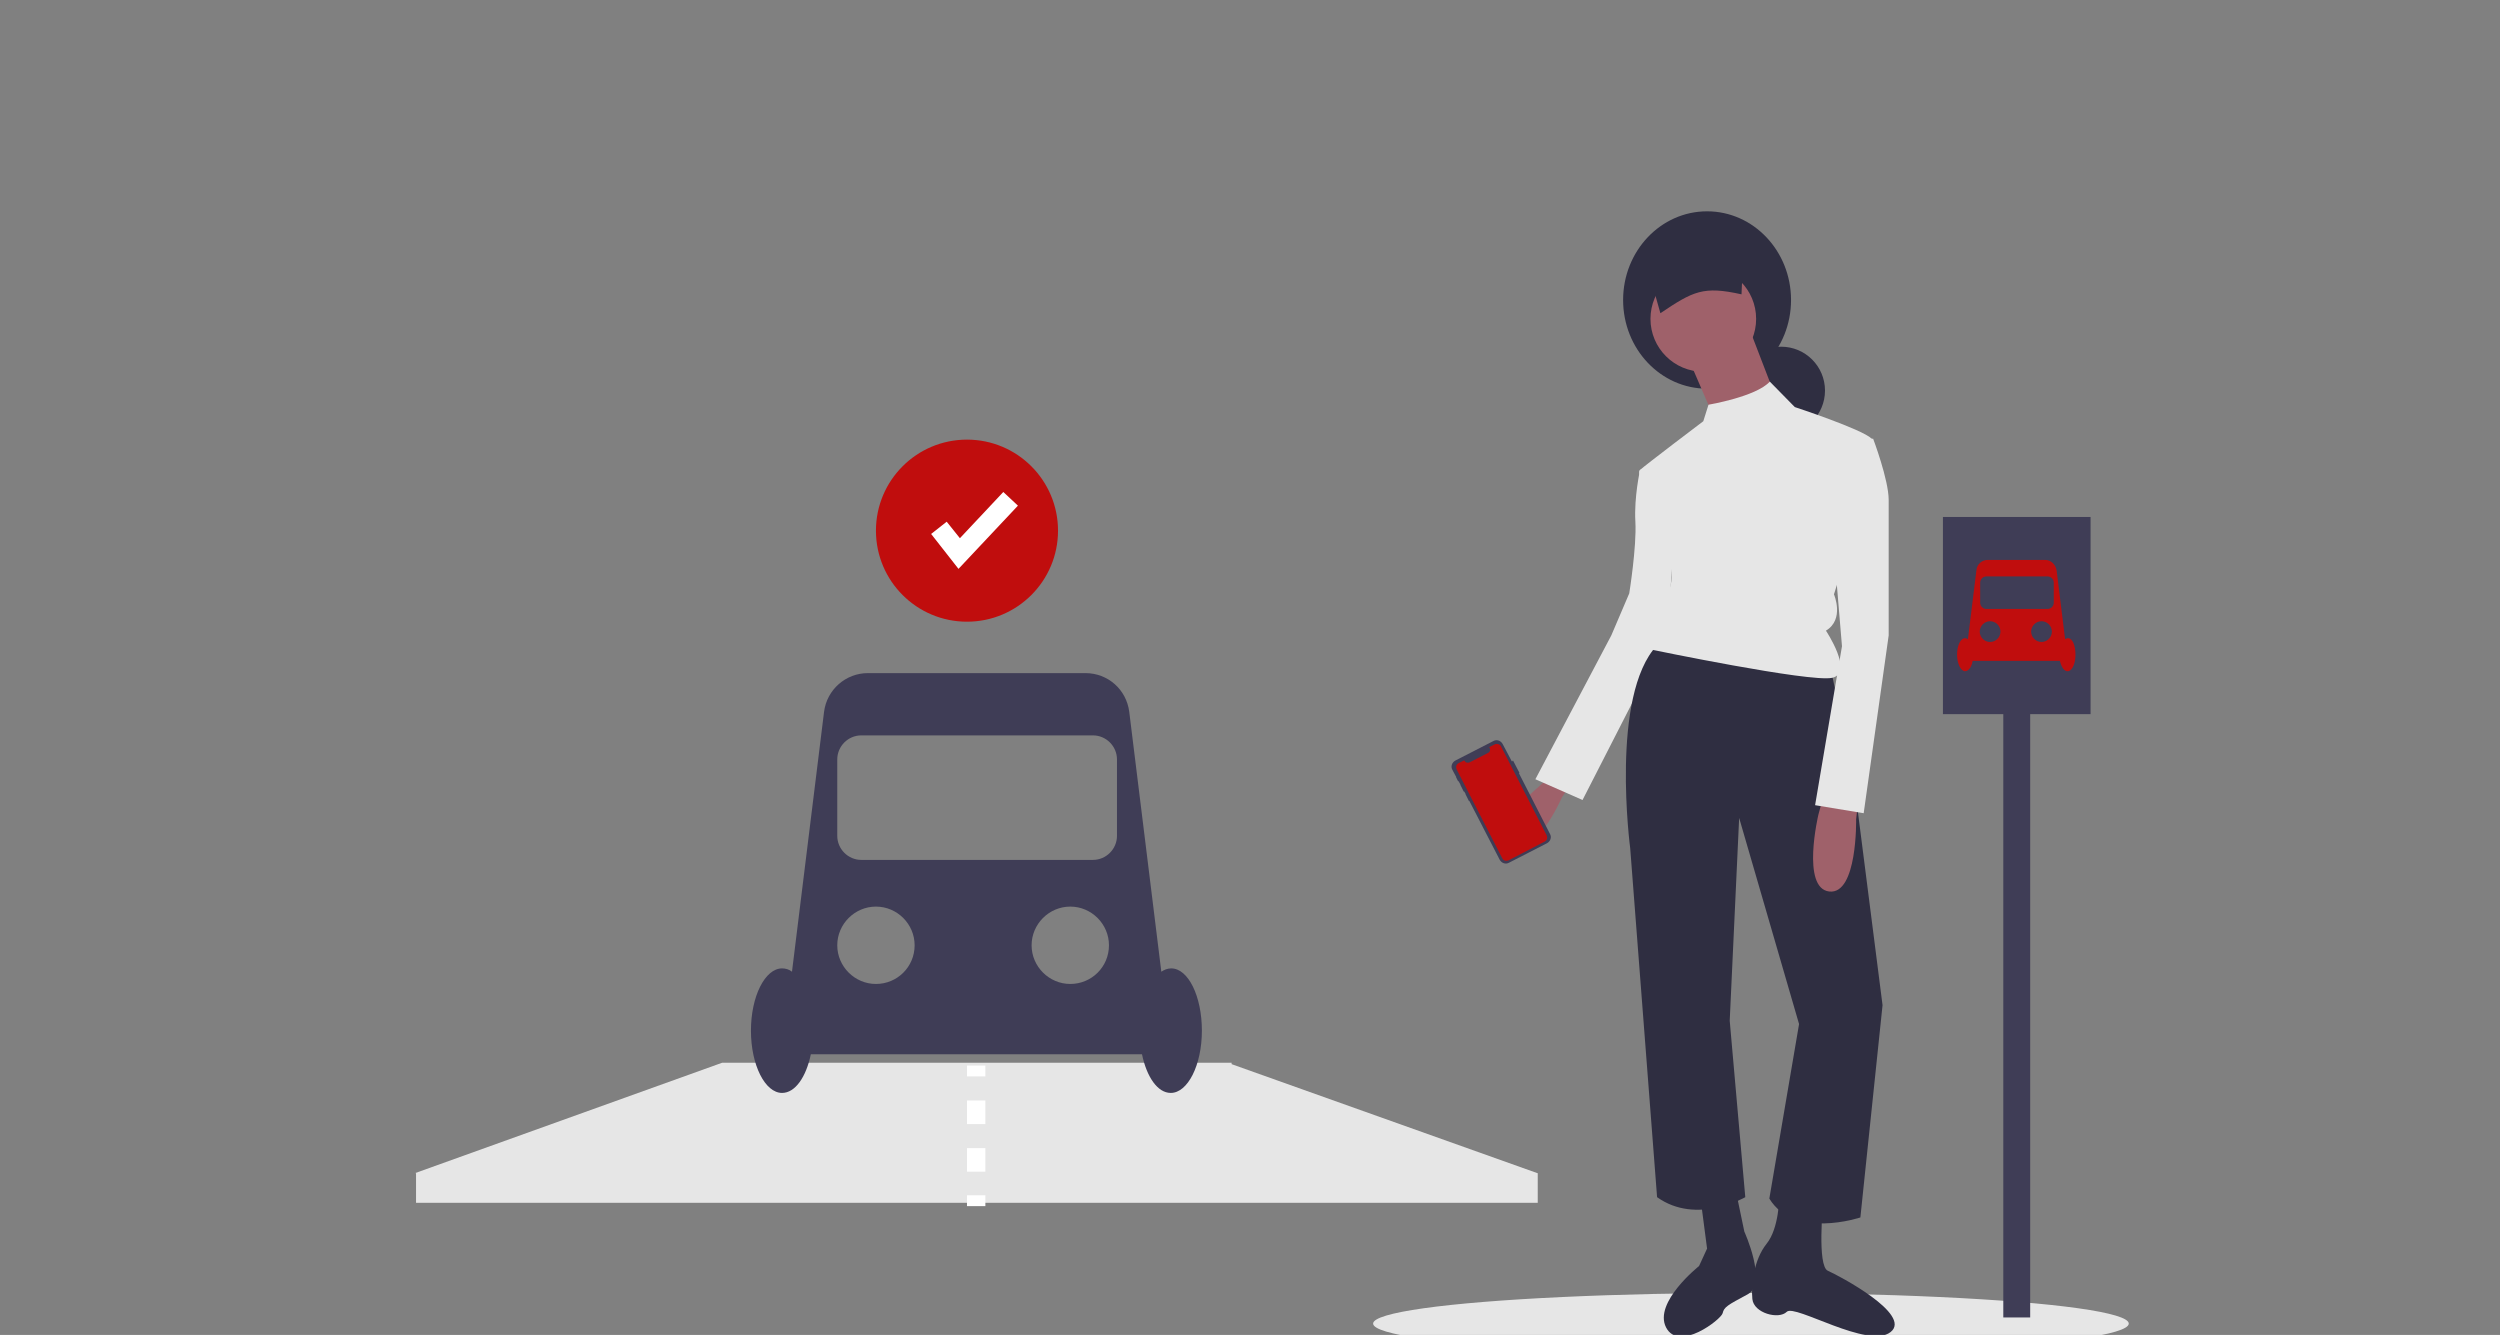
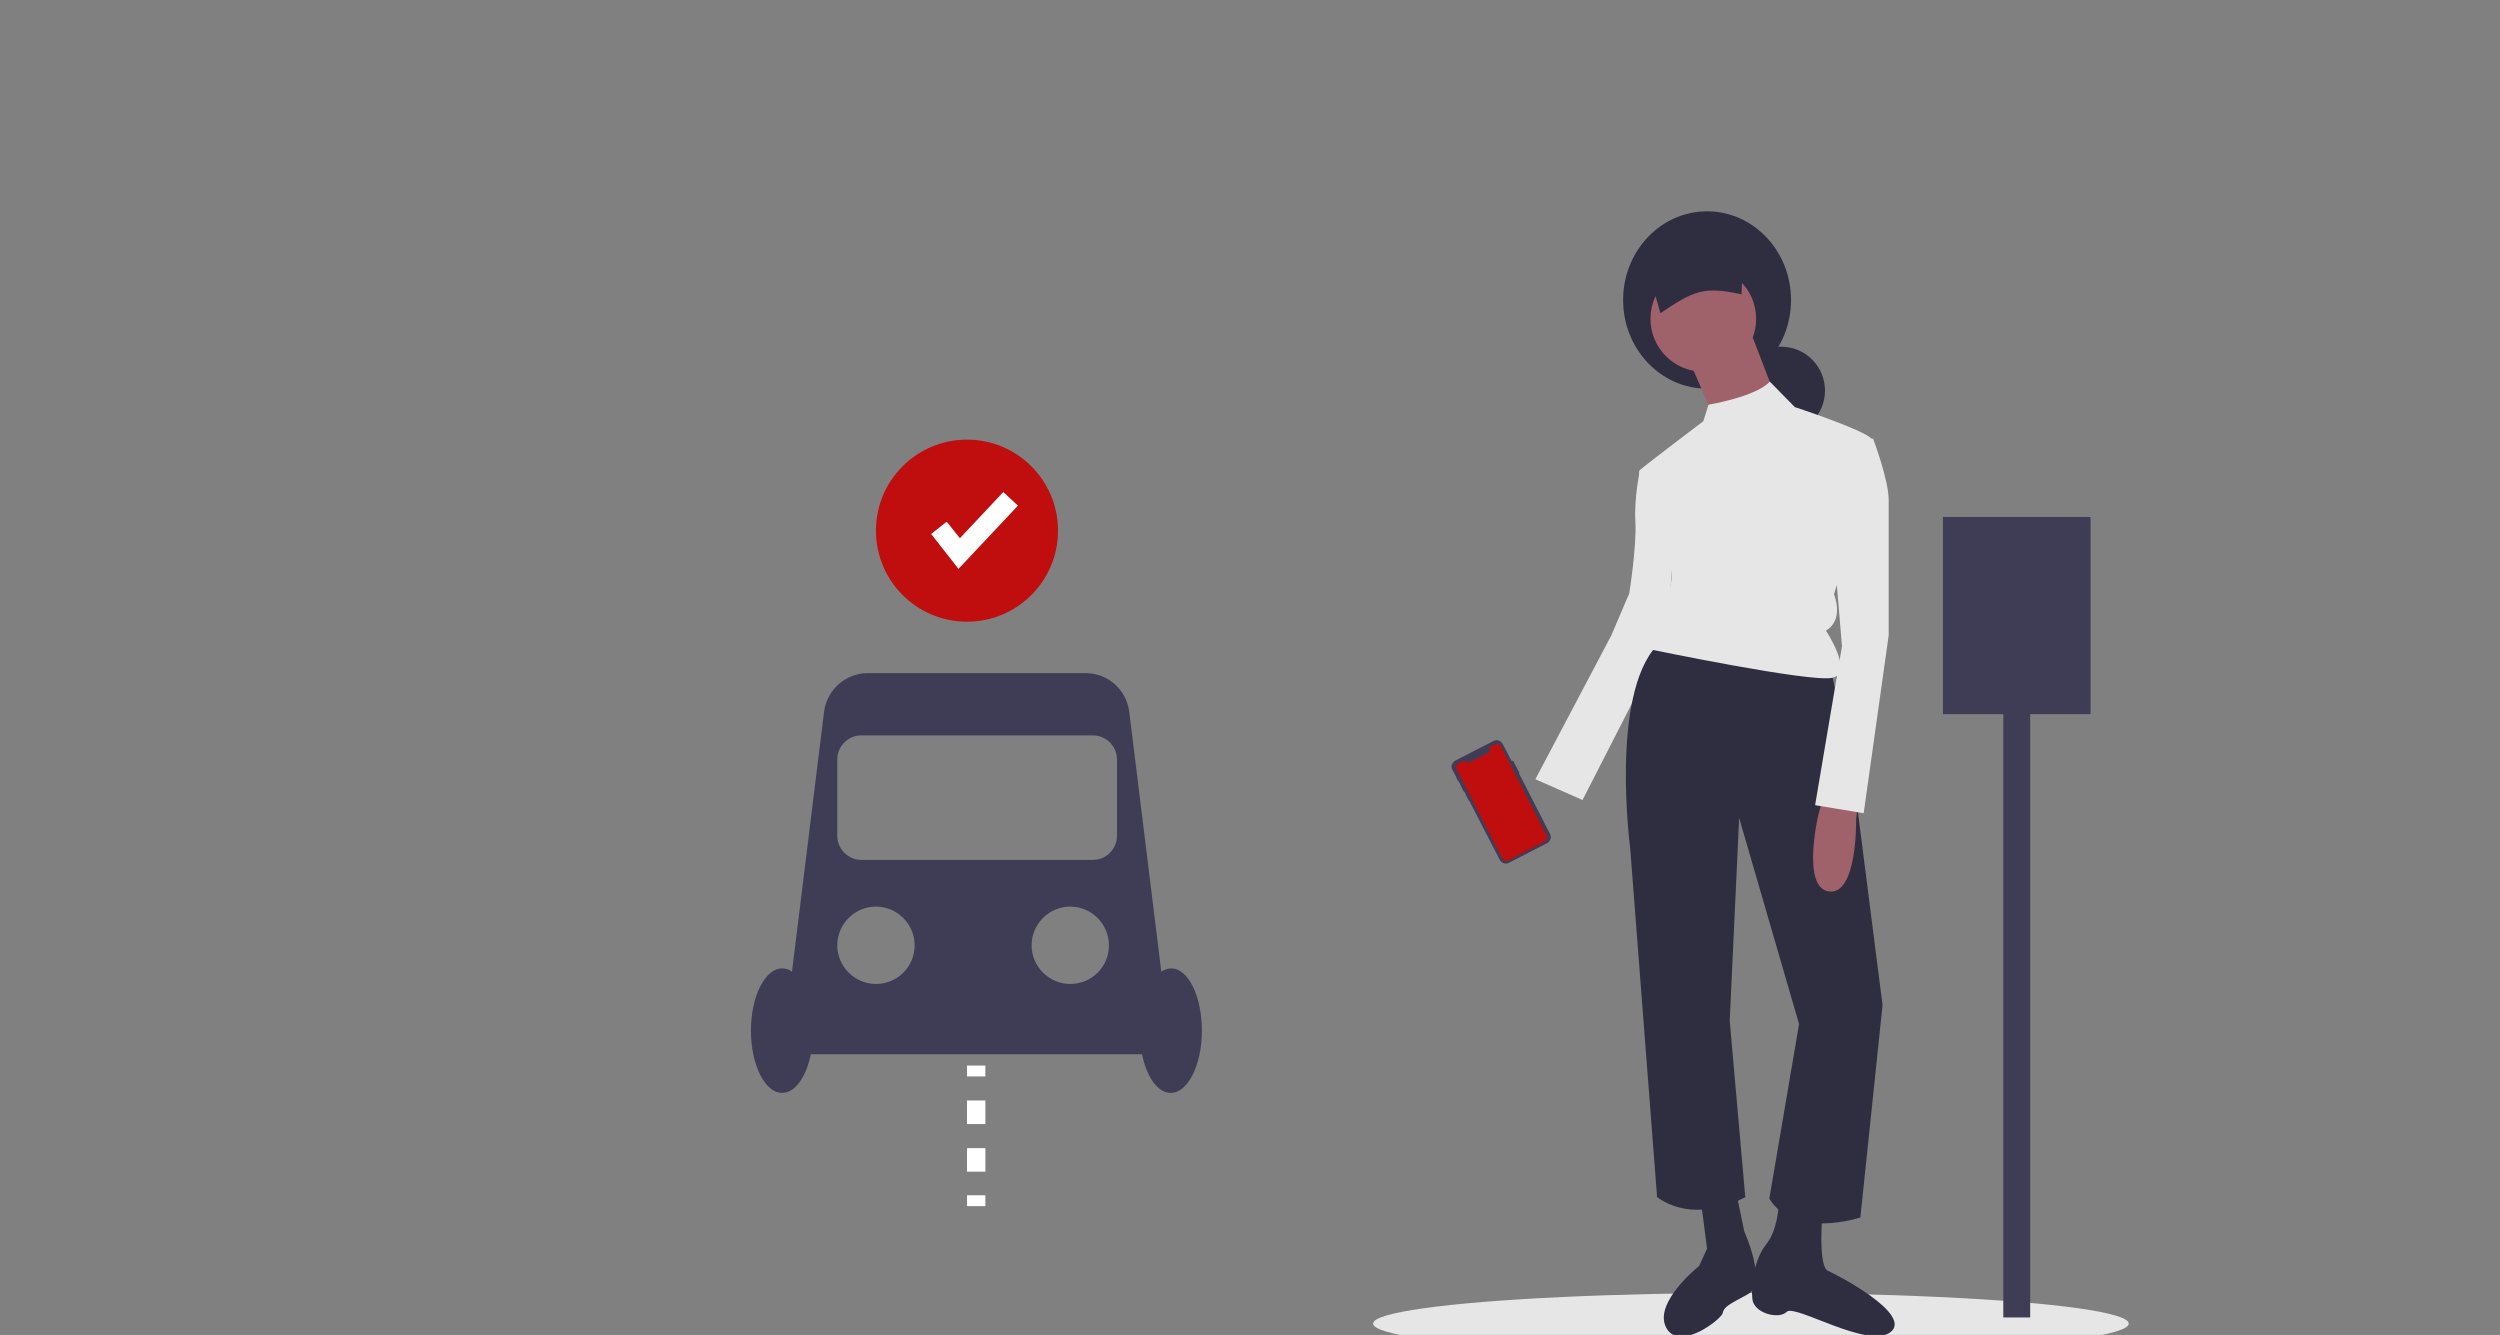
<svg xmlns="http://www.w3.org/2000/svg" version="1.1" id="Layer_1" x="0px" y="0px" viewBox="0 0 530 283" style="enable-background:new 0 0 530 283;" xml:space="preserve">
  <rect x="0" y="0" width="530" height="283" fill="#808080" stroke="none" />
  <style type="text/css">
	.st0{fill:#E6E6E6;}
	.st1{fill:#9F616A;}
	.st2{fill:#2F2E41;}
	.st3{fill:#3F3D56;}
	.st4{fill:#C00D0D;}
	.st5{fill:#FFFFFF;}
</style>
-   <polygon class="st0" points="325.9,248.7 261.1,225.6 261.1,225.3 260.2,225.3 153.1,225.3 153.1,225.3 88,248.7 88.2,248.7   88.2,255 326,255 326,248.7 " />
  <ellipse class="st0" cx="371.2" cy="280.6" rx="80.1" ry="6.5" />
-   <path class="st1" d="M330.2,163l-4,3.8c0,0-10.9,8.9-5.8,12.1c5,3.3,10.7-9.8,10.7-9.8l2.2-3.4L330.2,163z" />
  <path class="st0" d="M353.4,98.3l-5.7,1.3c0,0-1.3,5.7-1,11c0.3,5.3-1.3,15.2-1.3,15.2l-3.8,8.9l-16.1,30.5l10,4.4l17.9-35l1.7-22.3  L353.4,98.3z" />
  <ellipse class="st2" cx="361.9" cy="63.6" rx="17.8" ry="18.8" />
  <circle class="st2" cx="377.6" cy="82.8" r="9.3" />
  <polygon class="st1" points="371.1,70.3 376.1,83.3 363.5,88.6 362.3,86.1 358.5,77.3 " />
  <path class="st2" d="M388.1,141.7l4.7,22l6.3,49.4l-4.7,45c0,0-14,4.7-19.3-4l6.3-37l-12.7-43.7l-2,43l3.3,37.4c0,0-10.3,6-18.7,0  l-5.7-74c0,0-4.3-32.4,5.7-43L388.1,141.7z" />
  <circle class="st1" cx="361.1" cy="67.6" r="11.2" />
  <path class="st0" d="M361.1,89.3l1.1-3.5c0,0,10.1-1.7,13-4.9l5.3,5.4c0,0,14.3,4.7,16.3,6.7c2,2-8,33-8,33s2.3,5.3-1.7,7.7  c0,0,6,9,1.3,10s-38.4-6-38.4-6s-2.3-4,3-5.7c0,0-2-4.7,0.3-6.3c2.3-1.7,0.3-11,0.3-11s-7-14-6-15C348.8,98.6,361.1,89.3,361.1,89.3  z" />
  <path class="st1" d="M393.8,171l-0.3,2.7c0,0,0.3,16-5.7,15.3s-2.3-16.3-2.3-16.3l1-3.7L393.8,171z" />
  <path class="st2" d="M386.5,255.1c0,0-1.3,13.3,1,14.3c2.3,1,18,9.3,13.3,13c-4.7,3.7-20.3-6-22-4.3c-1.7,1.7-7,0.3-7.3-2.7  c-0.3-3,0.3-8.3,3-11.7c2.7-3.3,2.7-10,2.7-10L386.5,255.1z" />
  <path class="st2" d="M367.5,250.1l2.3,11c0,0,5,11,0.7,13.3c-4.3,2.3-5,2.7-5.3,4c-0.3,1.3-9.3,8.3-12,3c-2.7-5.3,7-13,7-13l1.7-3.7  l-1.7-13L367.5,250.1z" />
-   <path class="st2" d="M352,66.4c7-4.7,9.1-5.8,17.2-4l0.5-11.7L348.8,55L352,66.4z" />
+   <path class="st2" d="M352,66.4c7-4.7,9.1-5.8,17.2-4l0.5-11.7L348.8,55z" />
  <path class="st0" d="M393.8,93.3l3.3-0.3c0,0,3.3,8.7,3.3,13v28.7l-5.3,37.7l-10.3-1.7l5.7-33.7l-1.7-20.3L393.8,93.3z" />
  <rect x="424.7" y="146.6" class="st3" width="5.7" height="132.7" />
  <rect x="411.9" y="109.6" class="st3" width="31.3" height="41.8" />
-   <path class="st4" d="M438.4,135.3c-0.2,0-0.4,0.1-0.6,0.2l-1.8-14.6c-0.2-1.2-1.2-2.2-2.4-2.2h-12.2c-1.2,0-2.3,0.9-2.4,2.2  l-1.8,14.6c-0.2-0.1-0.4-0.2-0.6-0.2c-1,0-1.7,1.6-1.7,3.5s0.8,3.5,1.7,3.5c0.7,0,1.4-0.9,1.6-2.2h18.5c0.3,1.3,0.9,2.2,1.6,2.2  c1,0,1.7-1.6,1.7-3.5S439.4,135.3,438.4,135.3z M421.9,136.1c-1.2,0-2.2-1-2.2-2.2s1-2.2,2.2-2.2c1.2,0,2.2,1,2.2,2.2  S423.1,136.1,421.9,136.1L421.9,136.1z M432.8,136.1c-1.2,0-2.2-1-2.2-2.2c0-1.2,1-2.2,2.2-2.2c1.2,0,2.2,1,2.2,2.2v0  C435,135.1,434,136.1,432.8,136.1L432.8,136.1z M435.4,127.8c0,0.7-0.6,1.3-1.3,1.3l0,0h-13c-0.7,0-1.3-0.6-1.3-1.3c0,0,0,0,0,0  v-4.3c0-0.7,0.6-1.3,1.3-1.3l0,0h13c0.7,0,1.3,0.6,1.3,1.3c0,0,0,0,0,0L435.4,127.8z" />
  <path class="st3" d="M320.8,161.3l1.3,2.5c0,0,0,0.1,0,0.1l-0.1,0l6.6,12.9c0.4,0.7,0.1,1.6-0.7,2l-8,4.1c-0.7,0.4-1.6,0.1-2-0.7  c0,0,0,0,0,0l-6.4-12.4l0,0c0,0-0.1,0-0.1,0l-0.7-1.4c0,0,0-0.1,0-0.1l0,0l0,0l-0.3-0.5l0,0c0,0-0.1,0-0.1,0l-0.7-1.4  c0,0,0-0.1,0-0.1l0,0l-0.4-0.7l0,0c0,0-0.1,0-0.1,0c0,0,0,0,0,0l-0.4-0.8c0,0,0-0.1,0-0.1l0,0l-0.8-1.5c-0.4-0.7-0.1-1.6,0.7-2  l8-4.1c0.7-0.4,1.6-0.1,2,0.7l1.9,3.6l0.1,0C320.7,161.2,320.8,161.2,320.8,161.3z" />
  <path class="st4" d="M318.2,158.2l9.7,18.9c0.2,0.5,0.1,1-0.4,1.3l-7.7,4c-0.5,0.2-1,0.1-1.3-0.4c0,0,0,0,0,0l-9.7-18.9  c-0.2-0.5-0.1-1,0.4-1.3c0,0,0,0,0,0l1.2-0.6l0.1,0.1c0.2,0.4,0.7,0.5,1.1,0.3l3.9-2c0.4-0.2,0.5-0.7,0.3-1.1l-0.1-0.1l1.2-0.6  C317.4,157.6,318,157.8,318.2,158.2C318.2,158.2,318.2,158.2,318.2,158.2z" />
  <path class="st3" d="M248.3,205.3c-0.8,0-1.5,0.3-2.1,0.7l-6.8-55.1c-0.6-4.7-4.5-8.2-9.3-8.2h-46.1c-4.7,0-8.7,3.5-9.3,8.2  l-6.8,55.1c-0.6-0.5-1.4-0.7-2.1-0.7c-3.6,0-6.6,5.9-6.6,13.2c0,7.3,3,13.2,6.6,13.2c2.8,0,5.1-3.4,6.1-8.2h70.2  c1,4.8,3.3,8.2,6.1,8.2c3.6,0,6.6-5.9,6.6-13.2S251.9,205.3,248.3,205.3z M185.7,208.6c-4.5,0-8.2-3.7-8.2-8.2s3.7-8.2,8.2-8.2  s8.2,3.7,8.2,8.2l0,0C193.9,205,190.2,208.6,185.7,208.6C185.7,208.6,185.7,208.6,185.7,208.6L185.7,208.6z M226.9,208.6  c-4.5,0-8.2-3.7-8.2-8.2c0-4.5,3.7-8.2,8.2-8.2s8.2,3.7,8.2,8.2c0,0,0,0,0,0C235.1,205,231.4,208.6,226.9,208.6  C226.9,208.6,226.9,208.6,226.9,208.6L226.9,208.6z M236.8,177.2c0,2.8-2.3,5.1-5.1,5.1c0,0,0,0,0,0h-49.1c-2.8,0-5.1-2.3-5.1-5.1  c0,0,0,0,0,0V161c0-2.8,2.3-5.1,5.1-5.1c0,0,0,0,0,0h49.1c2.8,0,5.1,2.3,5.1,5.1c0,0,0,0,0,0L236.8,177.2z" />
  <circle class="st4" cx="205" cy="112.5" r="19.3" />
  <polygon class="st5" points="203.2,120.6 197.4,113.2 200.7,110.6 203.5,114.1 212.7,104.3 215.8,107.2 " />
  <rect x="205" y="225.9" class="st5" width="3.9" height="2.3" />
  <path class="st5" d="M208.9,248.4H205v-5h3.9V248.4z M208.9,238.3H205v-5h3.9V238.3z" />
  <rect x="205" y="253.4" class="st5" width="3.9" height="2.3" />
</svg>